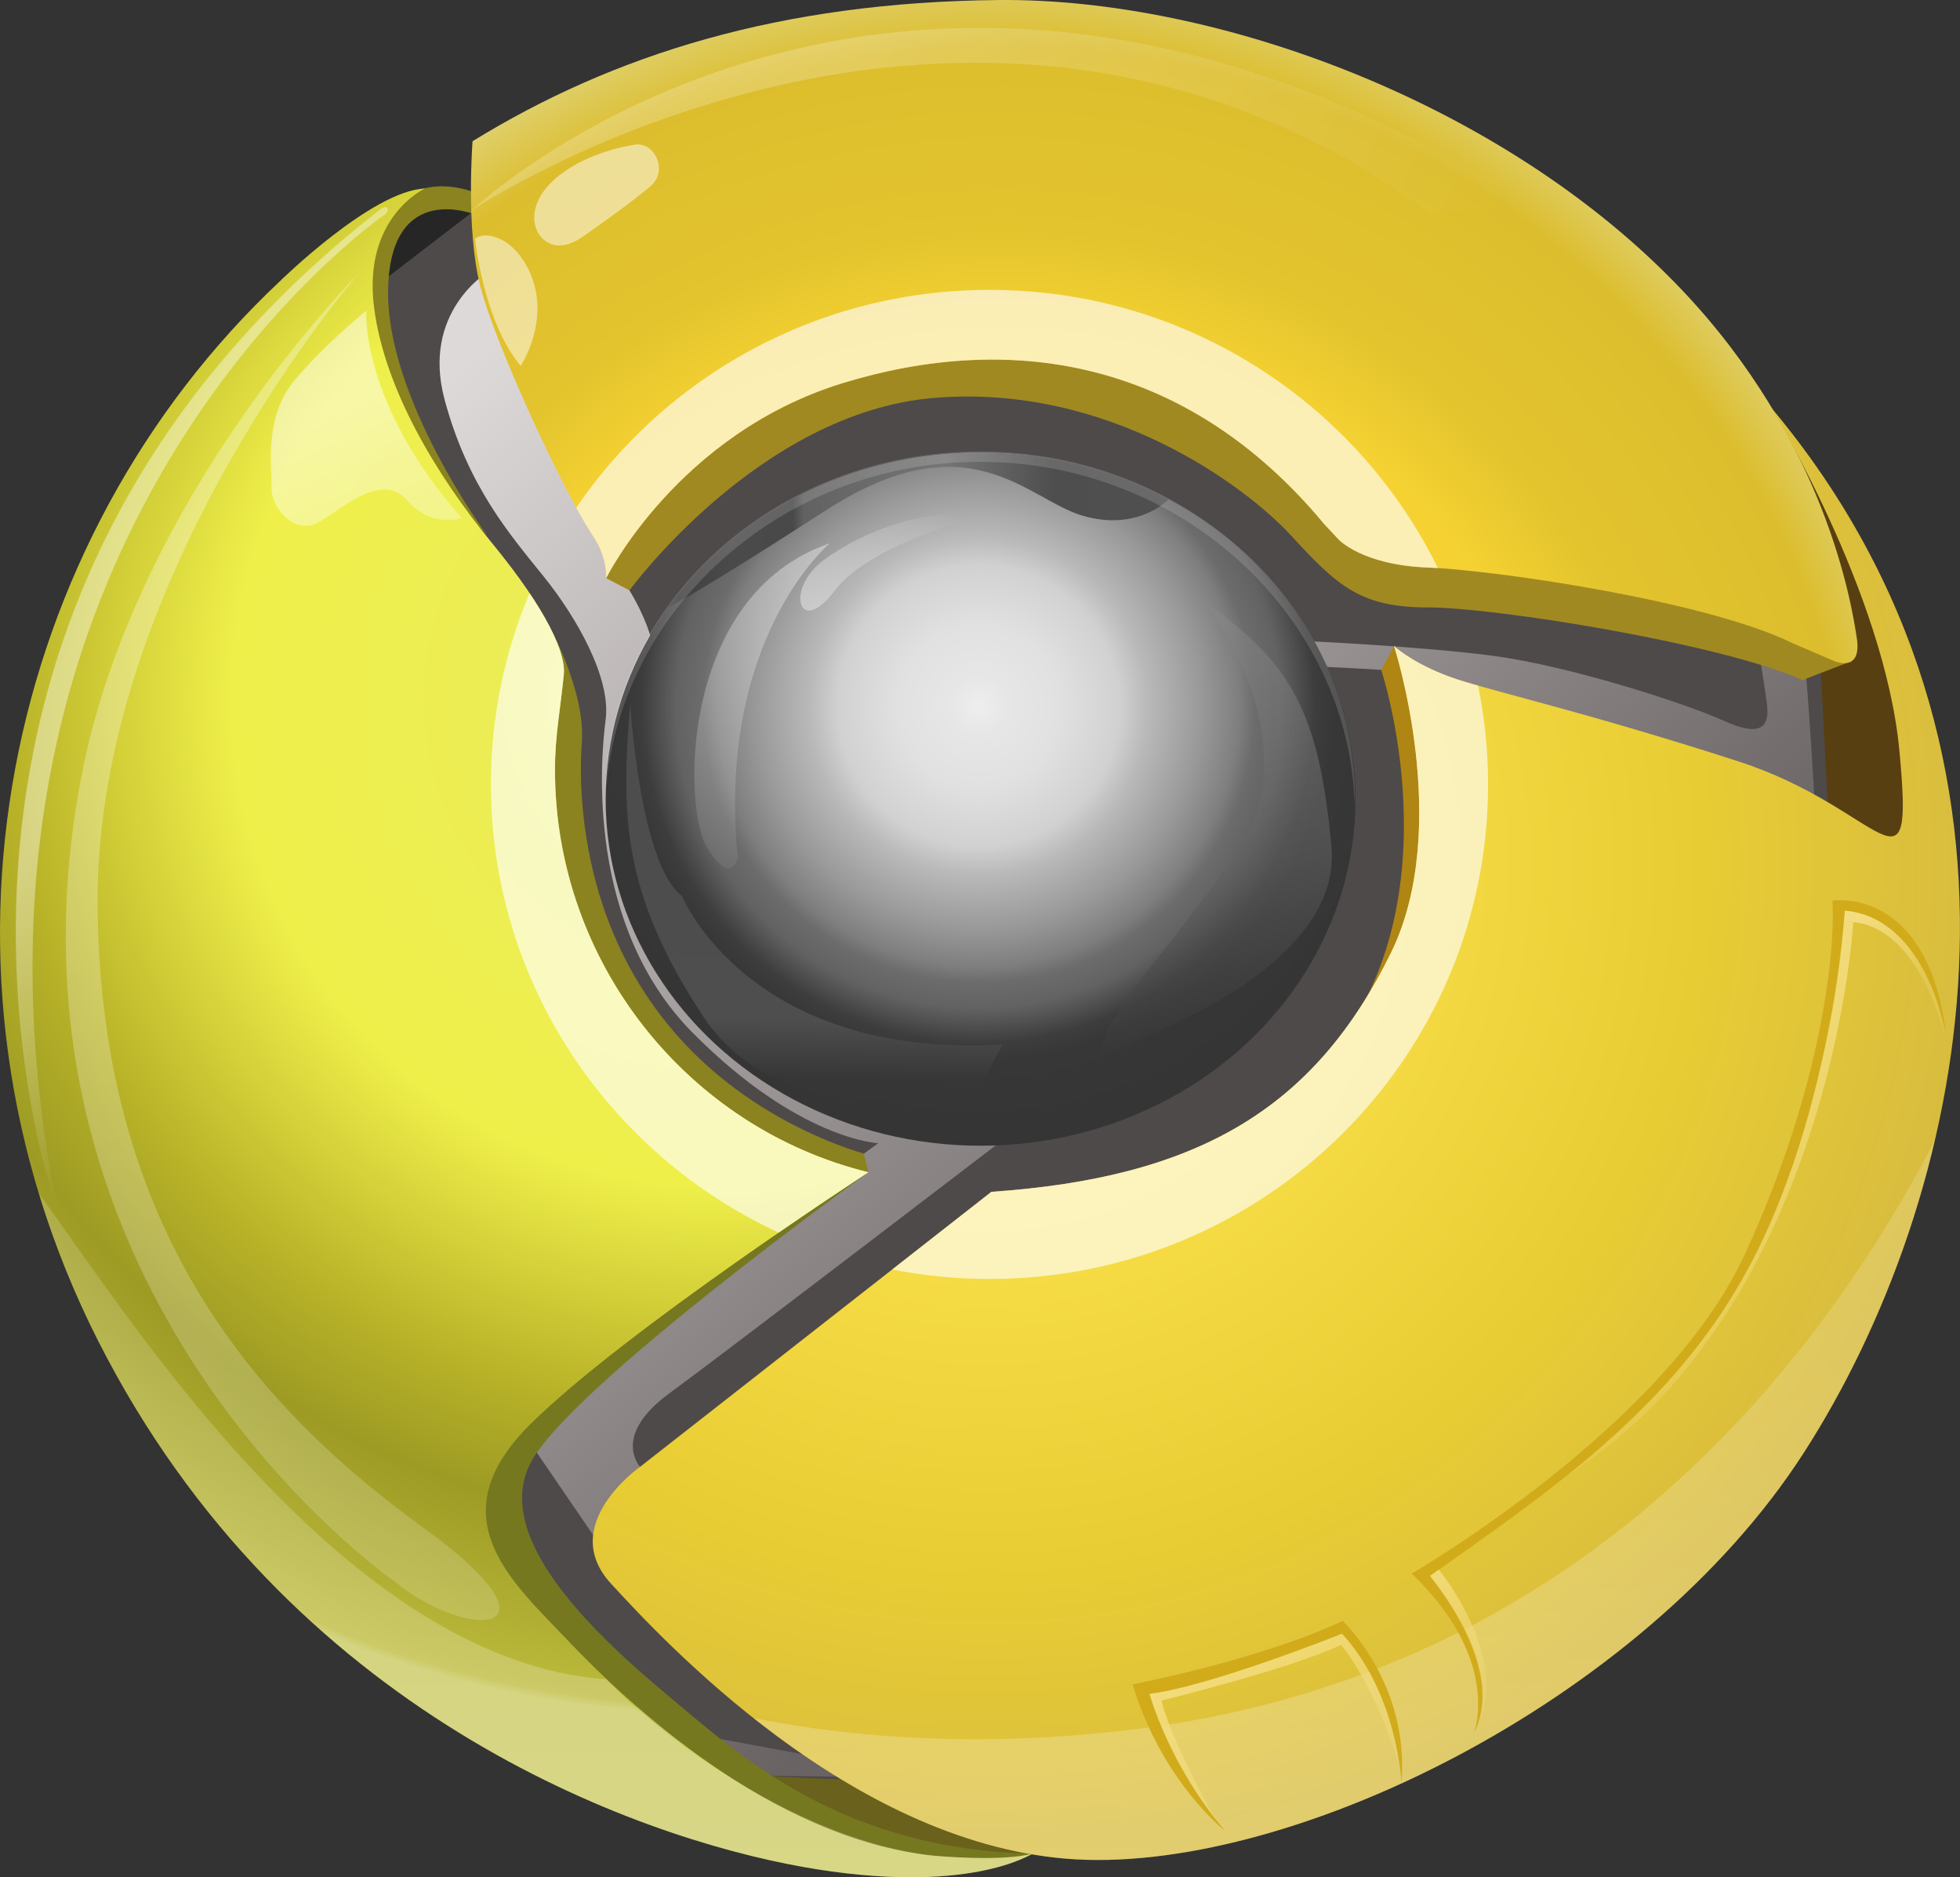
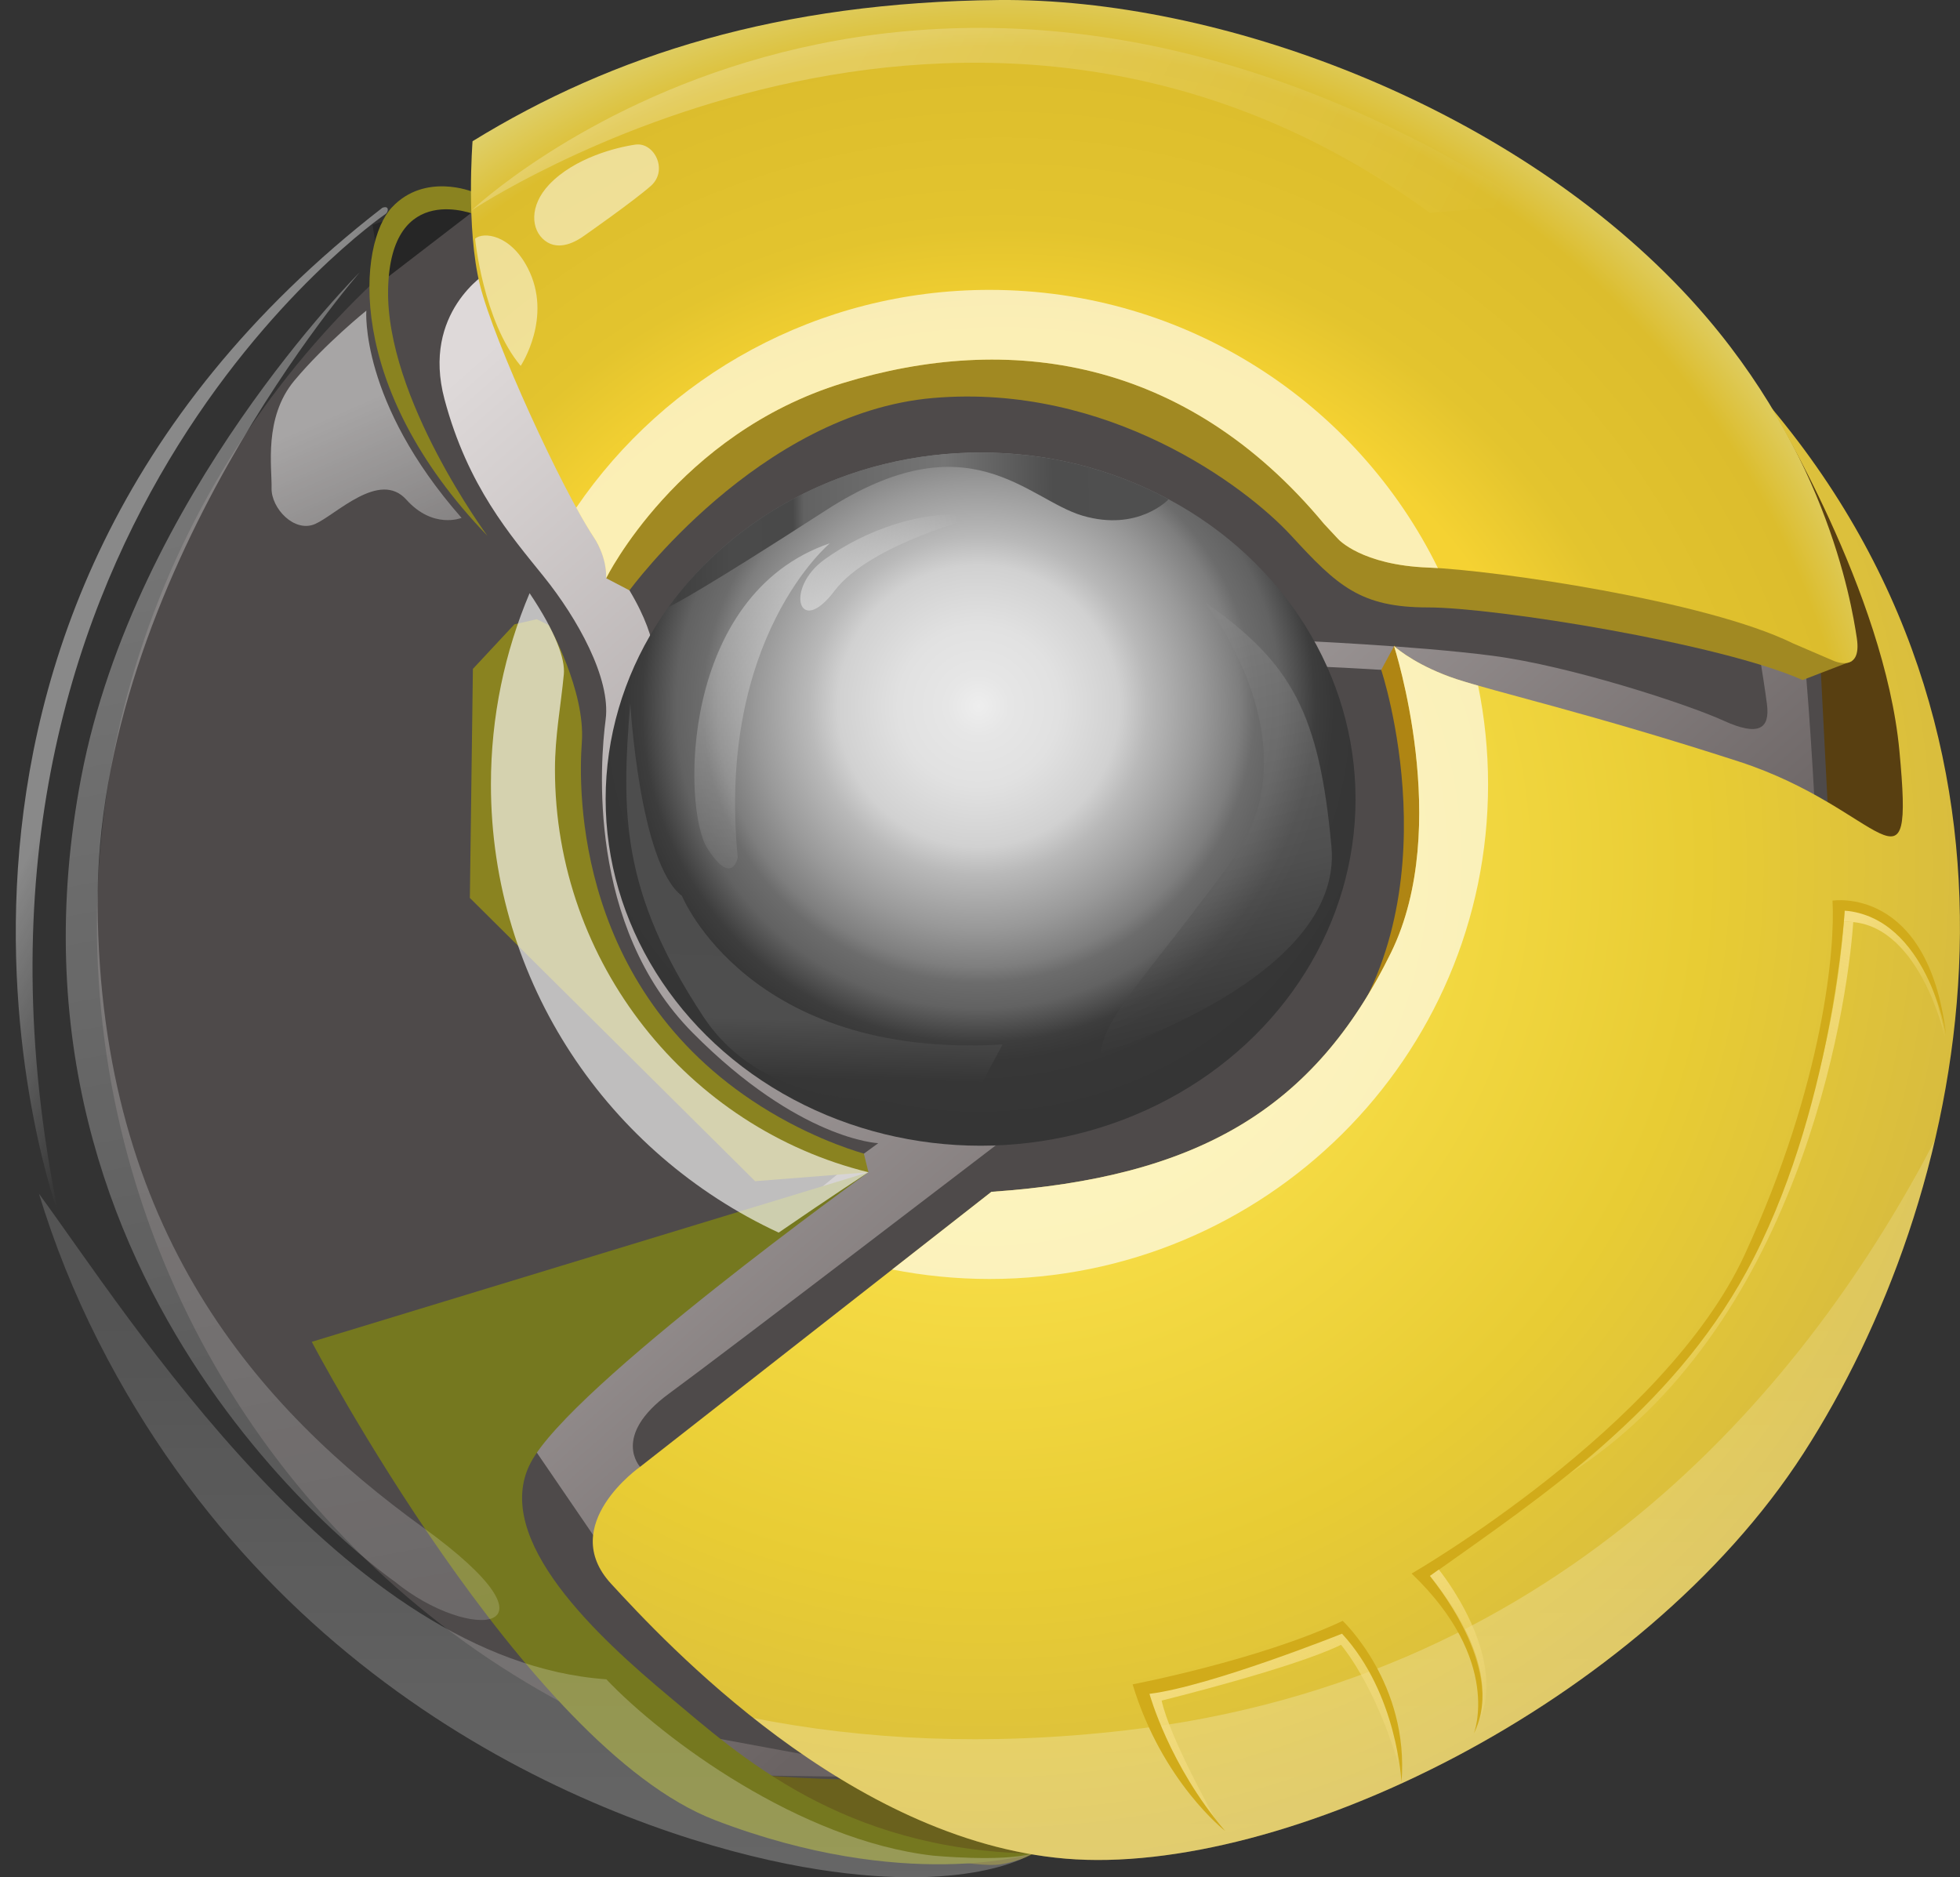
<svg xmlns="http://www.w3.org/2000/svg" version="1.1" id="Layer_1" x="0px" y="0px" width="512.059" height="490.429" viewBox="0 0 512.059 490.429" enable-background="new 0 0 512.059 490.429" xml:space="preserve">
  <rect x="0" y="0" width="512.059" height="490.429" fill="#333333" stroke="none" />
  <g id="Layer_2" transform="matrix(2.118,0,0,2.118,-15.079,-25.894)">
    <g id="g2987">
      <circle fill="#4e4a4a" cx="128.075" cy="126.26" r="109" id="circle2989" />
      <linearGradient id="SVGID_1_" gradientUnits="userSpaceOnUse" x1="324.569" y1="-144.038" x2="427.235" y2="-261.371" gradientTransform="matrix(1,0,0,-1,-256,-90)">
        <stop offset="0" style="stop-color:#DED9D9" id="stop2992" />
        <stop offset="1" style="stop-color:#6A6363" id="stop2994" />
      </linearGradient>
      <path fill="url(#SVGID_1_)" d="m 67.243,45.813 c 0,0 -8.167,4.917 -5.292,15.667 2.875,10.75 8.125,16.75 12.25,21.875 4.125,5.125 8.292,12.542 7.625,17.625 -0.667,5.083 -2.375,25.419 10.75,38.647 13.125,13.227 22.875,13.602 22.875,13.602 l -3.25,2.375 -40.597,33.256 11.472,16.787 27.833,23.832 -19.833,-3.666 -1.417,5.25 28.917,0.416 -12,-19.5 -20.5,-18.832 c 0,0 -3.584,-3.793 3.583,-9.043 7.167,-5.25 42.167,-32.043 42.167,-32.043 L 170.659,94.48 c 0,0 3.125,0.125 9,0.5 5.875,0.375 51.542,20.75 51.542,20.75 0,0 -0.778,-15.379 -1.542,-22.75 -0.316,-3.062 0.979,-2.7 2.834,1.667 1.854,4.366 0.75,12 0.75,12 l -1.25,-17.333 -6.917,-9.333 -1.75,8 c 0,0 1.375,8.125 1.75,11.125 0.375,3 -1,4 -5.375,2 -4.375,-2 -18.875,-6.75 -28.5,-8 -9.625,-1.25 -24.375,-1.875 -24.375,-1.875 l -75,1 -4,2.917 c 0,0 0.937,-3.438 -3.063,-10.104 -4,-6.666 -17.52,-39.231 -17.52,-39.231 z" id="path2996" style="fill:url(#SVGID_1_)" />
      <path fill="#007A3F" d="m 74.794,89.323 c 0,0 4.563,8.094 4.094,14.469 -0.437,5.938 -0.813,31.187 23.188,45.562 6.234,3.734 11.599,5.156 11.599,5.156 l 0.568,2.303 -13.979,1.104 -35.188,-34.937 0.375,-28.25 5.125,-5.5 2.75,-0.625 z" id="path2998" style="fill:#8a8320;fill-opacity:1" />
      <path fill="#005A2B" d="m 99.409,231.063 c 0,0 11.5,1 16.25,0.5 4.75,-0.5 23.583,5.5 23.583,5.5 0,0 -2.751,4.138 -8.667,5.109 -5.917,0.975 -36.583,-7.525 -36.583,-7.525 z" id="path3000" style="fill:#6a611d;fill-opacity:1" />
      <path fill="#00663F" d="m 114.243,156.813 c 0,0 -36.739,26.406 -41.667,35.834 -4.928,9.429 8.499,21.668 17.083,28.834 8.584,7.166 21.167,18.873 44.792,19.373 0,0 -15.625,4.875 -39.125,-4.125 -23.5,-9 -49.75,-59 -49.75,-59 z" id="path3002" style="fill:#75781f;fill-opacity:1" />
      <polygon fill="#262626" points="61.576,36.854 65.258,38.479 54.201,46.979 53.076,39.979 " id="polygon3004" />
      <path fill="#007A3F" d="m 65.451,35.896 c 0,0 -5.917,-2.458 -10,1.917 -4.083,4.375 -6.041,22 11.792,40.5 0,0 -12.584,-16.998 -12.25,-30.5 0.333,-13.5 10.833,-9.083 10.833,-9.083 z" id="path3006" style="fill:#8a8320;fill-opacity:1" />
      <radialGradient id="SVGID_2_" cx="351.824" cy="-188.48" r="175.052" gradientTransform="matrix(1,0,0,-1,-256,-90)" gradientUnits="userSpaceOnUse">
        <stop offset="0.076" style="stop-color:#f0f266;stop-opacity:1" id="stop3009" />
        <stop offset="0.163" style="stop-color:#eced54;stop-opacity:1" id="stop3011" />
        <stop offset="0.343" style="stop-color:#efef4a;stop-opacity:1" id="stop3013" />
        <stop offset="0.502" style="stop-color:#b8b228;stop-opacity:1" id="stop3015" />
        <stop offset="0.581" style="stop-color:#9d9b24;stop-opacity:1" id="stop3017" />
        <stop offset="0.709" style="stop-color:#bdbb3c;stop-opacity:1" id="stop3019" />
        <stop offset="0.715" style="stop-color:#c9c95e;stop-opacity:1" id="stop3021" />
      </radialGradient>
-       <path fill="url(#SVGID_2_)" d="m 122.201,241.104 c -20.125,-2.125 -38,-19.125 -45,-26.5 -7,-7.375 -16.25,-15.25 -4.625,-26.75 11.625,-11.5 41.667,-31.041 41.667,-31.041 v 0 c -22.215,-5.442 -38.668,-25.774 -38.668,-49.667 0,-4.174 0.718,-7.782 1.095,-11.76 C 76.909,92.855 74.701,87.605 67.826,79.23 60.951,70.855 54.55,60.185 53.263,50.167 51.825,38.979 59.534,35.479 59.534,35.479 c -6.541,0.25 -17.958,11.5 -17.958,11.5 -33.75,31.75 -45.667,84.667 -22.333,130.667 23.332,46 66.333,61.166 86.833,64.834 20.5,3.666 28.375,-1.627 28.375,-1.627 -3.751,1.063 -12.25,0.251 -12.25,0.251 z" id="path3023" style="fill:url(#SVGID_2_)" />
      <path fill="#af8513" d="m 238.139,114.566 v 0 c 5.396,3.643 6.938,4.414 5.438,-10.586 -1.5,-15 -15.125,-36.5 -15.125,-36.5 l 0.029,0.145 c 4.205,7.844 11.629,23.352 12.93,37.189 0.991,10.561 0.362,11.776 -3.272,9.752 z" id="path3025" />
      <path fill="#591F00" d="m 231.075,82.604 2,38.75 h 13.25 c 0,0 4.5,-25.25 -21.25,-58.25 z" id="path3027" style="fill:#583f11;fill-opacity:1" />
      <path fill="#8F0404" d="m 81.887,83.542 2.875,1.5 c 0,0 15.979,-21.896 37.48,-23.729 21.5,-1.833 38.499,10.833 44.166,17 5.667,6.167 8.501,8.833 16.834,8.833 8.333,0 36.138,4.457 46.221,8.957 L 235.541,93.762 205.408,65.313 103.243,39.979 Z" id="path3029" style="fill:#a18922;fill-opacity:1" />
      <radialGradient id="SVGID_3_" cx="386.726" cy="-214.623" r="116.24" gradientTransform="matrix(1,0,0,-1,-256,-90)" gradientUnits="userSpaceOnUse">
        <stop offset="0.616" style="stop-color:#f5d232;stop-opacity:1" id="stop3032" />
        <stop offset="0.725" style="stop-color:#e3c42e;stop-opacity:1" id="stop3034" />
        <stop offset="0.917" style="stop-color:#dcbd2d;stop-opacity:1" id="stop3036" />
        <stop offset="1" style="stop-color:#dfd170;stop-opacity:1" id="stop3038" />
      </radialGradient>
      <path fill="url(#SVGID_3_)" d="m 81.887,83.542 c 0,0 8.813,-17.813 29.188,-24.063 20.375,-6.25 42.25,-3.25 59.375,17.375 l 1.75,1.875 c 0,0 2.875,3.188 11.063,3.5 8.188,0.312 34.313,4.083 44.979,9.333 l 5.041,2.167 c 0,0 3.541,1.625 2.875,-2.792 -0.666,-4.417 -3.932,-24.363 -21.583,-42.958 -21.833,-23 -57.25,-36 -84.25,-35.75 -27,0.25 -47.583,6.75 -64.917,17.417 0,0 -0.833,10.75 0.917,17.75 1.75,7 10.083,25.167 14.083,31.167 0.001,0 1.594,2.291 1.479,4.979 z" id="path3040" style="fill:url(#SVGID_3_)" />
      <radialGradient id="SVGID_4_" cx="383.824" cy="-189.311" r="52.107" gradientTransform="matrix(1,0,0,-1,-256,-90)" gradientUnits="userSpaceOnUse">
        <stop offset="0" style="stop-color:#eee;stop-opacity:1" id="stop3043" />
        <stop offset="0.074" style="stop-color:#e6e6e6;stop-opacity:1" id="stop3045" />
        <stop offset="0.19" style="stop-color:#e1e1e1;stop-opacity:1" id="stop3047" />
        <stop offset="0.333" style="stop-color:#d1d1d1;stop-opacity:1" id="stop3049" />
        <stop offset="0.4" style="stop-color:#b9b9b9;stop-opacity:1" id="stop3051" />
        <stop offset="0.527" style="stop-color:#999;stop-opacity:1" id="stop3053" />
        <stop offset="0.618" style="stop-color:#7e7e7e;stop-opacity:1" id="stop3055" />
        <stop offset="0.654" style="stop-color:#6c6c6c;stop-opacity:1" id="stop3057" />
        <stop offset="0.716" style="stop-color:#626262;stop-opacity:1" id="stop3059" />
        <stop offset="0.797" style="stop-color:#3d3d3d;stop-opacity:1" id="stop3061" />
        <stop offset="0.842" style="stop-color:#373737;stop-opacity:1" id="stop3063" />
        <stop offset="1" style="stop-color:#353535;stop-opacity:1" id="stop3065" />
      </radialGradient>
      <ellipse fill="url(#SVGID_4_)" cx="128.075" cy="110.792" rx="46.25" ry="42.75" id="ellipse3067" style="fill:url(#SVGID_4_)" />
      <linearGradient id="SVGID_5_" gradientUnits="userSpaceOnUse" x1="287.081" y1="-168.968" x2="311.811" y2="-301.851" gradientTransform="matrix(1,0,0,-1,-256,-90)">
        <stop offset="0" style="stop-color:#FFFFFF" id="stop3070" />
        <stop offset="1" style="stop-color:#FFFFFF;stop-opacity:0.53" id="stop3072" />
      </linearGradient>
      <path opacity="0.32" fill="url(#SVGID_5_)" enable-background="new    " d="m 51.493,45.813 c 0,0 -32.666,37.333 -32.334,78.166 0.328,40.234 19.917,62 40.167,76.666 18.39,13.32 5.667,14.168 -3.5,6.668 0,0 -51.015,-35.127 -38.667,-99.333 6.668,-34.667 34.334,-62.167 34.334,-62.167 z" id="path3074" style="fill:url(#SVGID_5_)" />
      <linearGradient id="SVGID_6_" gradientUnits="userSpaceOnUse" x1="303.565" y1="-153.93" x2="321.565" y2="-194.597" gradientTransform="matrix(1,0,0,-1,-256,-90)">
        <stop offset="0" style="stop-color:#FFFFFF" id="stop3077" />
        <stop offset="0.517" style="stop-color:#FFFFFF;stop-opacity:0.53" id="stop3079" />
      </linearGradient>
      <path opacity="0.5" fill="url(#SVGID_6_)" enable-background="new    " d="m 64.055,76.104 c 0,0 -3.5,1.438 -6.813,-2.25 -3.313,-3.688 -8.688,1.875 -11.25,3 -2.562,1.125 -5.438,-1.938 -5.375,-4.438 0.063,-2.5 -1,-8.688 2.813,-13.25 3.813,-4.562 8.875,-8.625 8.875,-8.625 0,0 -0.834,11.251 11.75,25.563 z" id="path3081" style="fill:url(#SVGID_6_)" />
      <linearGradient id="SVGID_7_" gradientUnits="userSpaceOnUse" x1="329.19" y1="-367.646" x2="329.189" y2="-263.646" gradientTransform="matrix(1,0,0,-1,-256,-90)">
        <stop offset="0" style="stop-color:#FFFFFF" id="stop3084" />
        <stop offset="1" style="stop-color:#FFFFFF;stop-opacity:0.53" id="stop3086" />
      </linearGradient>
      <path opacity="0.3" fill="url(#SVGID_7_)" enable-background="new    " d="m 11.928,159.467 c 1.869,6.135 4.289,12.215 7.314,18.18 23.332,46 66.333,61.166 86.833,64.834 20.5,3.666 28.375,-1.627 28.375,-1.627 -3.75,1.063 -12.25,0.25 -12.25,0.25 -16.375,-1.875 -33.292,-14.375 -40.292,-21.75 -0.007,-0.008 4.75,4.125 0,0 -32.353,-2.27 -58.98,-44.915 -69.98,-59.887 z" id="path3088" style="fill:url(#SVGID_7_)" />
      <path opacity="0.5" fill="#ffffff" enable-background="new    " d="m 71.346,57.354 c 0,0 4,-6 0.875,-12.063 -2.152,-4.177 -5.5,-4.5 -6.5,-3.625 0,0.001 1,10.188 5.625,15.688" id="path3090" />
      <path opacity="0.5" fill="#ffffff" enable-background="new    " d="m 79.159,41.313 c 0,0 6.084,-4.25 8.25,-6.167 2.168,-1.917 0.418,-5.417 -1.916,-5.083 -2.334,0.334 -7.5,1.625 -10.625,4.917 -2.49,2.624 -2.271,5.604 -0.521,6.938 1.75,1.334 3.896,0.061 4.812,-0.605 z" id="path3092" />
      <linearGradient id="SVGID_8_" gradientUnits="userSpaceOnUse" x1="365.087" y1="-116.29" x2="436.268" y2="-153.544" gradientTransform="matrix(1,0,0,-1,-256,-90)">
        <stop offset="0" style="stop-color:#FFFFFF;stop-opacity:0.7" id="stop3095" />
        <stop offset="1" style="stop-color:#FFFFFF;stop-opacity:0" id="stop3097" />
      </linearGradient>
      <path opacity="0.32" fill="url(#SVGID_8_)" enable-background="new    " d="m 183.492,38.479 c -56.75,-41.5 -118.243,-0.275 -118.243,-0.275 0,0 52.743,-50.225 130.493,-0.725 z" id="path3099" style="fill:url(#SVGID_8_)" />
      <linearGradient id="SVGID_9_" gradientUnits="userSpaceOnUse" x1="279.062" y1="-183.902" x2="299.794" y2="-194.752" gradientTransform="matrix(1,0,0,-1,-256,-90)">
        <stop offset="0" style="stop-color:#FFFFFF;stop-opacity:0.7" id="stop3102" />
        <stop offset="1" style="stop-color:#FFFFFF;stop-opacity:0" id="stop3104" />
      </linearGradient>
      <path opacity="0.6" fill="url(#SVGID_9_)" enable-background="new    " d="M 54.952,38.071 C 54.935,37.587 54.284,37.855 54.284,37.855 -12.341,89.48 14.346,162.042 14.346,162.042 -2.841,78.229 54.502,38.745 54.502,38.745 c 0,0 0.465,-0.221 0.45,-0.674 z" id="path3106" style="fill:url(#SVGID_9_)" />
      <linearGradient id="SVGID_10_" gradientUnits="userSpaceOnUse" x1="357.253" y1="-164.501" x2="356.908" y2="-217.651" gradientTransform="matrix(1,0,0,-1,-256,-90)">
        <stop offset="0" style="stop-color:#FFFFFF;stop-opacity:0.7" id="stop3109" />
        <stop offset="1" style="stop-color:#FFFFFF;stop-opacity:0" id="stop3111" />
      </linearGradient>
      <path opacity="0.6" fill="url(#SVGID_10_)" enable-background="new    " d="m 109.493,79.229 c 0,0 -14,11.625 -11.375,38.75 0,0 -0.688,3.688 -3.75,-1.125 -3.062,-4.813 -3.5,-31.25 15.125,-37.625 z" id="path3113" style="fill:url(#SVGID_10_)" />
      <linearGradient id="SVGID_11_" gradientUnits="userSpaceOnUse" x1="360.128" y1="-174.226" x2="381.996" y2="-168.758" gradientTransform="matrix(1,0,0,-1,-256,-90)">
        <stop offset="0" style="stop-color:#FFFFFF;stop-opacity:0.7" id="stop3116" />
        <stop offset="1" style="stop-color:#FFFFFF;stop-opacity:0" id="stop3118" />
      </linearGradient>
      <path opacity="0.6" fill="url(#SVGID_11_)" enable-background="new    " d="m 128.118,75.854 c 0,0 -13.625,3.375 -18.063,9.25 -4.438,5.875 -6.167,-0.313 -1.229,-3.875 4.938,-3.562 12.292,-6.375 19.292,-5.375 z" id="path3120" style="fill:url(#SVGID_11_)" />
      <path fill="#af8513" d="m 179.117,91.854 -1.625,3 c 0,0 9.333,27.958 -6.084,47.125 l 2.479,0.354 11,-21 1,-21.667 z" id="path3122" />
      <radialGradient id="SVGID_12_" cx="384.827" cy="-208.978" r="125.99" gradientTransform="matrix(1,0,0,-1,-256,-90)" gradientUnits="userSpaceOnUse">
        <stop offset="0.182" style="stop-color:#FFE650" id="stop3125" />
        <stop offset="0.703" style="stop-color:#e8cc34;stop-opacity:1" id="stop3127" />
        <stop offset="1" style="stop-color:#d6ba40;stop-opacity:1" id="stop3129" />
      </radialGradient>
      <path fill="url(#SVGID_12_)" d="m 129.408,159.229 -43.333,33.918 c 0,0 -10.251,7.166 -3.583,14.416 6.666,7.25 29.333,31.666 56.083,33.916 26.75,2.25 71,-19 91,-50 20,-31 32.5,-85.499 -4,-128.999 0,0 14.001,22.833 15.834,42.333 1.833,19.5 -1.834,7.166 -19.834,1.333 -18,-5.833 -30.333,-8.667 -34.833,-10.167 -4.5,-1.5 -7.042,-3.5 -7.667,-4.063 0,0 7.229,22.302 -0.375,37.813 -9.5,19.375 -23.959,27.75 -49.292,29.5 z" id="path3131" style="fill:url(#SVGID_12_)" />
      <g opacity="0.64" id="g3133">
        <path fill="#ffffff" d="m 103.169,164.258 c 6.383,-4.395 11.073,-7.445 11.073,-7.445 -22.215,-5.442 -38.668,-25.774 -38.668,-49.667 0,-4.174 0.718,-7.782 1.095,-11.76 0.175,-1.84 -0.956,-5.125 -4.223,-9.996 -3.071,7.257 -4.771,15.226 -4.771,23.59 0,24.467 14.531,45.559 35.494,55.278 z" id="path3135" />
        <path fill="#ffffff" d="M 184.486,82.295 C 174.507,61.981 153.492,47.98 129.173,47.98 c -21.213,0 -39.918,10.655 -50.974,26.863 0.817,1.487 1.569,2.76 2.208,3.72 0,0 1.563,2.229 1.479,4.979 0,0 8.813,-17.813 29.188,-24.063 20.375,-6.25 42.25,-3.25 59.375,17.375 l 1.75,1.875 c 0,0 2.875,3.188 11.063,3.5 0.369,0.015 0.787,0.038 1.224,0.066 z" id="path3137" />
        <path fill="#ffffff" d="m 179.075,91.917 c 0,0 7.229,22.302 -0.375,37.812 -9.5,19.375 -23.959,27.75 -49.292,29.5 l -12.238,9.58 c 3.883,0.762 7.896,1.17 12.004,1.17 33.967,0 61.5,-27.311 61.5,-60.999 0,-4.174 -0.425,-8.249 -1.229,-12.187 -1.08,-0.307 -1.998,-0.579 -2.703,-0.813 -4.5,-1.501 -7.042,-3.501 -7.667,-4.063 z" id="path3139" />
      </g>
      <linearGradient id="SVGID_13_" gradientUnits="userSpaceOnUse" x1="428.92" y1="-367.645" x2="428.92" y2="-263.646" gradientTransform="matrix(1,0,0,-1,-256,-90)">
        <stop offset="0" style="stop-color:#FFFFFF" id="stop3142" />
        <stop offset="1" style="stop-color:#FFFFFF;stop-opacity:0.53" id="stop3144" />
      </linearGradient>
      <path opacity="0.3" fill="url(#SVGID_13_)" enable-background="new    " d="m 229.575,191.479 c 6.829,-10.584 12.78,-23.908 16.208,-38.598 -15.189,29.146 -45.028,66.418 -99.775,72.766 -17.174,1.99 -32.454,1.158 -45.951,-1.514 10.27,8.127 23.77,16.105 38.518,17.346 26.75,2.25 71,-19 91,-50 z" id="path3146" style="fill:url(#SVGID_13_)" />
      <linearGradient id="SVGID_14_" gradientUnits="userSpaceOnUse" x1="341.971" y1="-167.768" x2="410.491" y2="-167.167" gradientTransform="matrix(1,0,0,-1,-256,-90)">
        <stop offset="0" style="stop-color:#4e4e4e;stop-opacity:1" id="stop3149" />
        <stop offset="0.068" style="stop-color:#404040;stop-opacity:1" id="stop3151" />
        <stop offset="0.164" style="stop-color:#4a4a4a;stop-opacity:1" id="stop3153" />
        <stop offset="0.277" style="stop-color:#494949;stop-opacity:1" id="stop3155" />
        <stop offset="0.297" style="stop-color:#626262;stop-opacity:1" id="stop3157" />
        <stop offset="0.551" style="stop-color:#757575;stop-opacity:1" id="stop3159" />
        <stop offset="0.746" style="stop-color:#4e4e4e;stop-opacity:1" id="stop3161" />
        <stop offset="1" style="stop-color:#505050;stop-opacity:1" id="stop3163" />
      </linearGradient>
      <path fill="url(#SVGID_14_)" d="m 89.583,87.094 c 0.742,-0.339 4.361,-2.203 19.41,-11.927 17.667,-11.417 24.833,-1.333 31.667,0.667 6.834,2 10.583,-2 10.583,-2 0,0 -0.095,-0.066 -0.265,-0.176 -6.754,-3.567 -14.567,-5.616 -22.902,-5.616 -16.059,0 -30.201,7.567 -38.493,19.052 z" id="path3165" style="fill:url(#SVGID_14_)" />
-       <path opacity="0.15" fill="#ffffff" enable-background="new    " d="m 127.999,69.188 c 25.181,0 45.646,19.332 46.222,42.479 0.01,-0.333 0.027,-0.665 0.027,-1 0,-23.61 -20.707,-42.75 -46.25,-42.75 -25.543,0 -46.25,19.14 -46.25,42.75 0,0.335 0.02,0.667 0.027,1 0.578,-23.147 21.044,-42.479 46.224,-42.479 z" id="path3167" />
      <linearGradient id="SVGID_15_" gradientUnits="userSpaceOnUse" x1="415.987" y1="-229.395" x2="402.321" y2="-172.395" gradientTransform="matrix(1,0,0,-1,-256,-90)">
        <stop offset="0" style="stop-color:#363636;stop-opacity:1" id="stop3170" />
        <stop offset="0.321" style="stop-color:#5f5f5f;stop-opacity:1" id="stop3172" />
        <stop offset="1" style="stop-color:#919191;stop-opacity:1" id="stop3174" />
      </linearGradient>
      <path opacity="0.6" fill="url(#SVGID_15_)" enable-background="new    " d="m 155.688,86.479 c 0,0 14,17.5 3.334,32 -10.668,14.5 -15.502,18.833 -16.168,23.667 0,0 30,-9.168 28.5,-25.5 -1.5,-16.333 -4.833,-22.667 -15.666,-30.167" id="path3176" style="fill:url(#SVGID_15_)" />
      <linearGradient id="SVGID_16_" gradientUnits="userSpaceOnUse" x1="363.085" y1="-235.295" x2="363.617" y2="-212.672" gradientTransform="matrix(1,0,0,-1,-256,-90)">
        <stop offset="0" style="stop-color:#363636;stop-opacity:1" id="stop3179" />
        <stop offset="0.321" style="stop-color:#4e4e4e;stop-opacity:1" id="stop3181" />
        <stop offset="1" style="stop-color:#4d4d4d;stop-opacity:1" id="stop3183" />
      </linearGradient>
      <path fill="url(#SVGID_16_)" d="m 84.864,98.979 c 0,0 1.125,19.75 6.375,23.75 0,0 8.208,20.16 39.542,18.326 l -3.042,5.674 c 0,0 -23.75,6.25 -33.875,-9.125 -10.125,-15.375 -10.125,-25 -9,-38.625 z" id="path3185" style="fill:url(#SVGID_16_)" />
      <linearGradient id="SVGID_17_" gradientUnits="userSpaceOnUse" x1="492.696" y1="-215.04" x2="499.53" y2="-223.54" gradientTransform="matrix(1,0,0,-1,-256,-90)">
        <stop offset="0" style="stop-color:#F4DD80" id="stop3188" />
        <stop offset="1" style="stop-color:#F4DD80;stop-opacity:0.3" id="stop3190" />
      </linearGradient>
      <path fill="url(#SVGID_17_)" d="m 247.033,140.166 c 0,0 -3.25,-14.64 -12.469,-14.234 l 0.094,-1.391 c 0,0.001 9.625,-0.749 12.375,15.625 z" id="path3192" style="fill:url(#SVGID_17_)" />
      <linearGradient id="SVGID_18_" gradientUnits="userSpaceOnUse" x1="491.779" y1="-206.562" x2="467.195" y2="-274.993" gradientTransform="matrix(1,0,0,-1,-256,-90)">
        <stop offset="0" style="stop-color:#F4DD80" id="stop3195" />
        <stop offset="1" style="stop-color:#F4DD80;stop-opacity:0.3" id="stop3197" />
      </linearGradient>
      <path fill="url(#SVGID_18_)" d="m 234.564,125.932 h 1.156 c -0.779,11.214 -6.832,50.207 -35.229,68.214 10e-4,0 30.198,-20.964 34.073,-68.214 z" id="path3199" style="fill:url(#SVGID_18_)" />
      <path fill="#d1ab1a" d="m 188.91,226.063 c 0,0 3.582,-9 -7.668,-19.75 0,0 31.25,-18 41.084,-39.334 9.832,-21.332 11.166,-38 10.832,-43.666 0,0 11.75,-1.896 14,16.478 0,0 -2.375,-14.375 -12.5,-15.25 0,0 -1.461,25.083 -12.125,44.563 -9.375,17.125 -24.75,27.375 -39,37.5 0,0 9.627,10.916 5.377,19.459 z" id="path3201" />
      <linearGradient id="SVGID_19_" gradientUnits="userSpaceOnUse" x1="440.092" y1="-293.002" x2="445.418" y2="-309.92" gradientTransform="matrix(1,0,0,-1,-256,-90)">
        <stop offset="0" style="stop-color:#F4DD80" id="stop3204" />
        <stop offset="1" style="stop-color:#F4DD80;stop-opacity:0.3" id="stop3206" />
      </linearGradient>
      <path fill="url(#SVGID_19_)" d="m 184.596,205.822 c 0,0 8.625,10.531 4.969,18.719 0,0 2.781,-6.688 -6.063,-17.938 z" id="path3208" style="fill:url(#SVGID_19_)" />
      <linearGradient id="SVGID_20_" gradientUnits="userSpaceOnUse" x1="414.532" y1="-303.734" x2="426.151" y2="-323.941" gradientTransform="matrix(1,0,0,-1,-256,-90)">
        <stop offset="0" style="stop-color:#F4DD80" id="stop3211" />
        <stop offset="1" style="stop-color:#F4DD80;stop-opacity:0.3" id="stop3213" />
      </linearGradient>
      <path fill="url(#SVGID_20_)" d="m 157.033,236.604 c 0,0 -5.625,-10 -6.625,-14.625 0,0 16.25,-4 22.125,-6.875 0,0 4.125,4.75 7,14.5 0,0 0.125,-9.25 -6.875,-16.5 l -24.75,7.75 c 0,0 5.75,12.375 9.125,15.75 z" id="path3215" style="fill:url(#SVGID_20_)" />
      <path fill="#d1ab1a" d="m 158.242,238.063 c 0,0 -7.75,-5.998 -11.416,-18.082 0,0 15.666,-3.002 25.916,-7.834 0,0 8.25,7.75 7.25,19.916 0,0 -0.5,-10.916 -7.334,-18.332 0,0 -16.25,6.498 -23.75,7.416 0,-0.001 2.418,8.833 9.334,16.916 z" id="path3217" />
    </g>
  </g>
</svg>